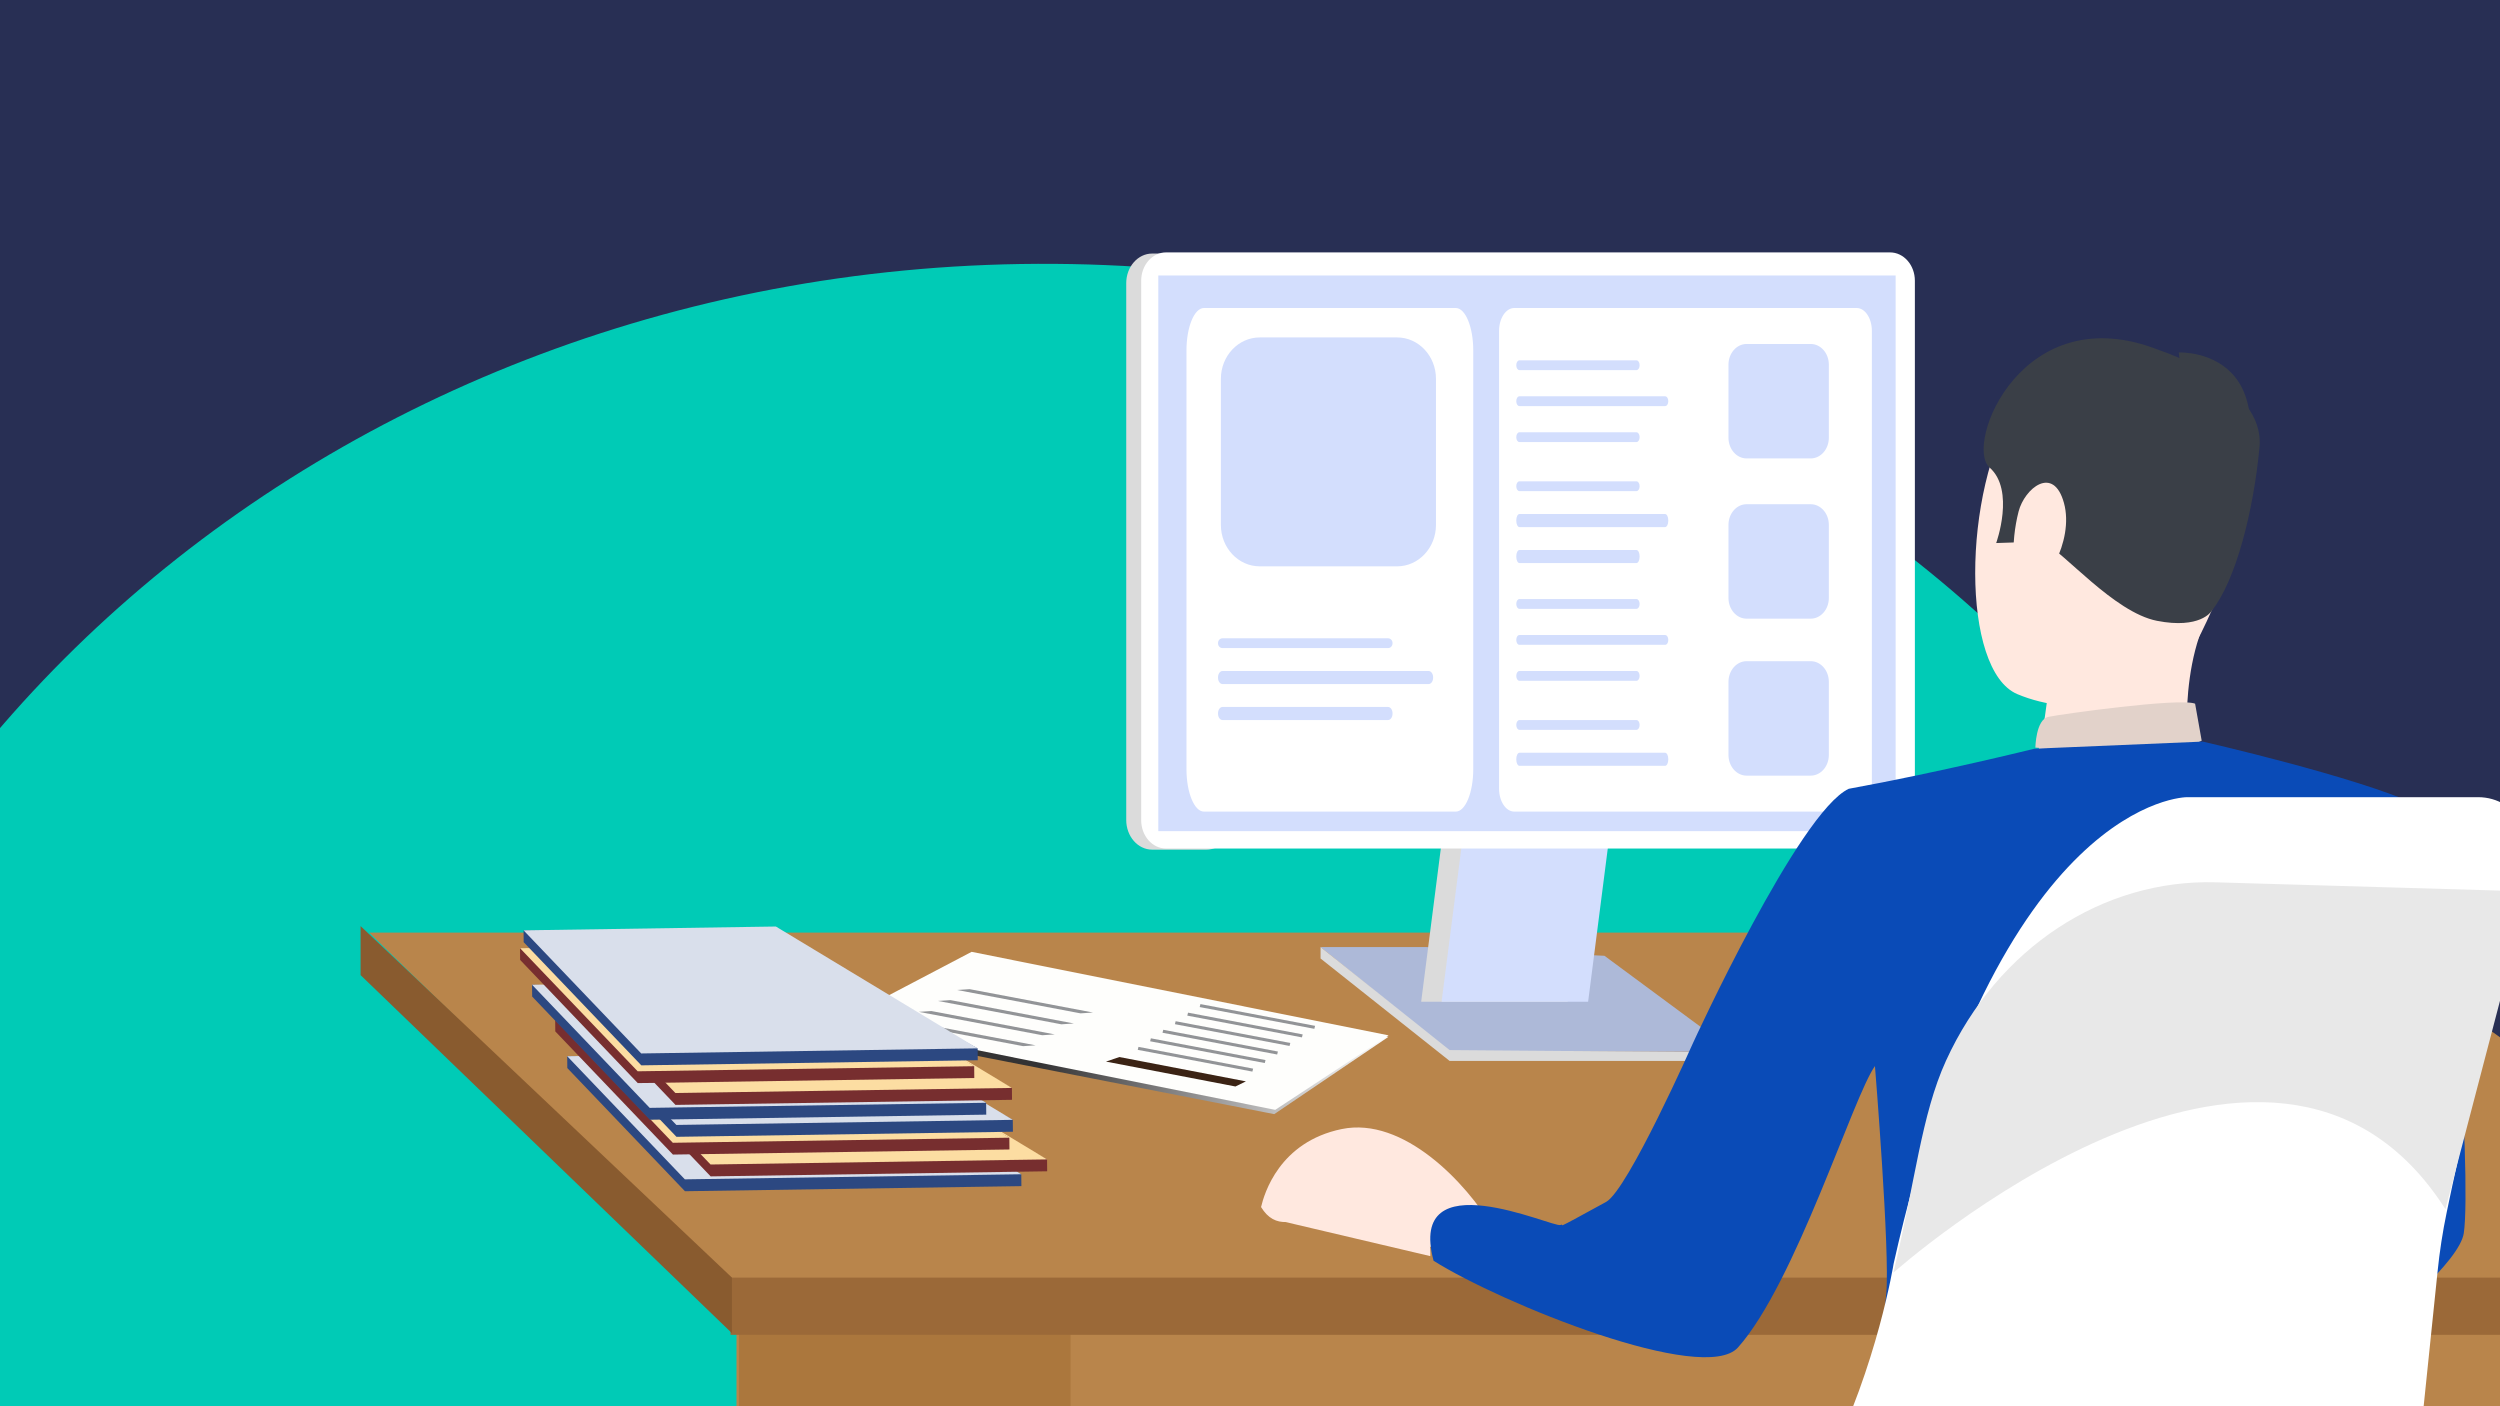
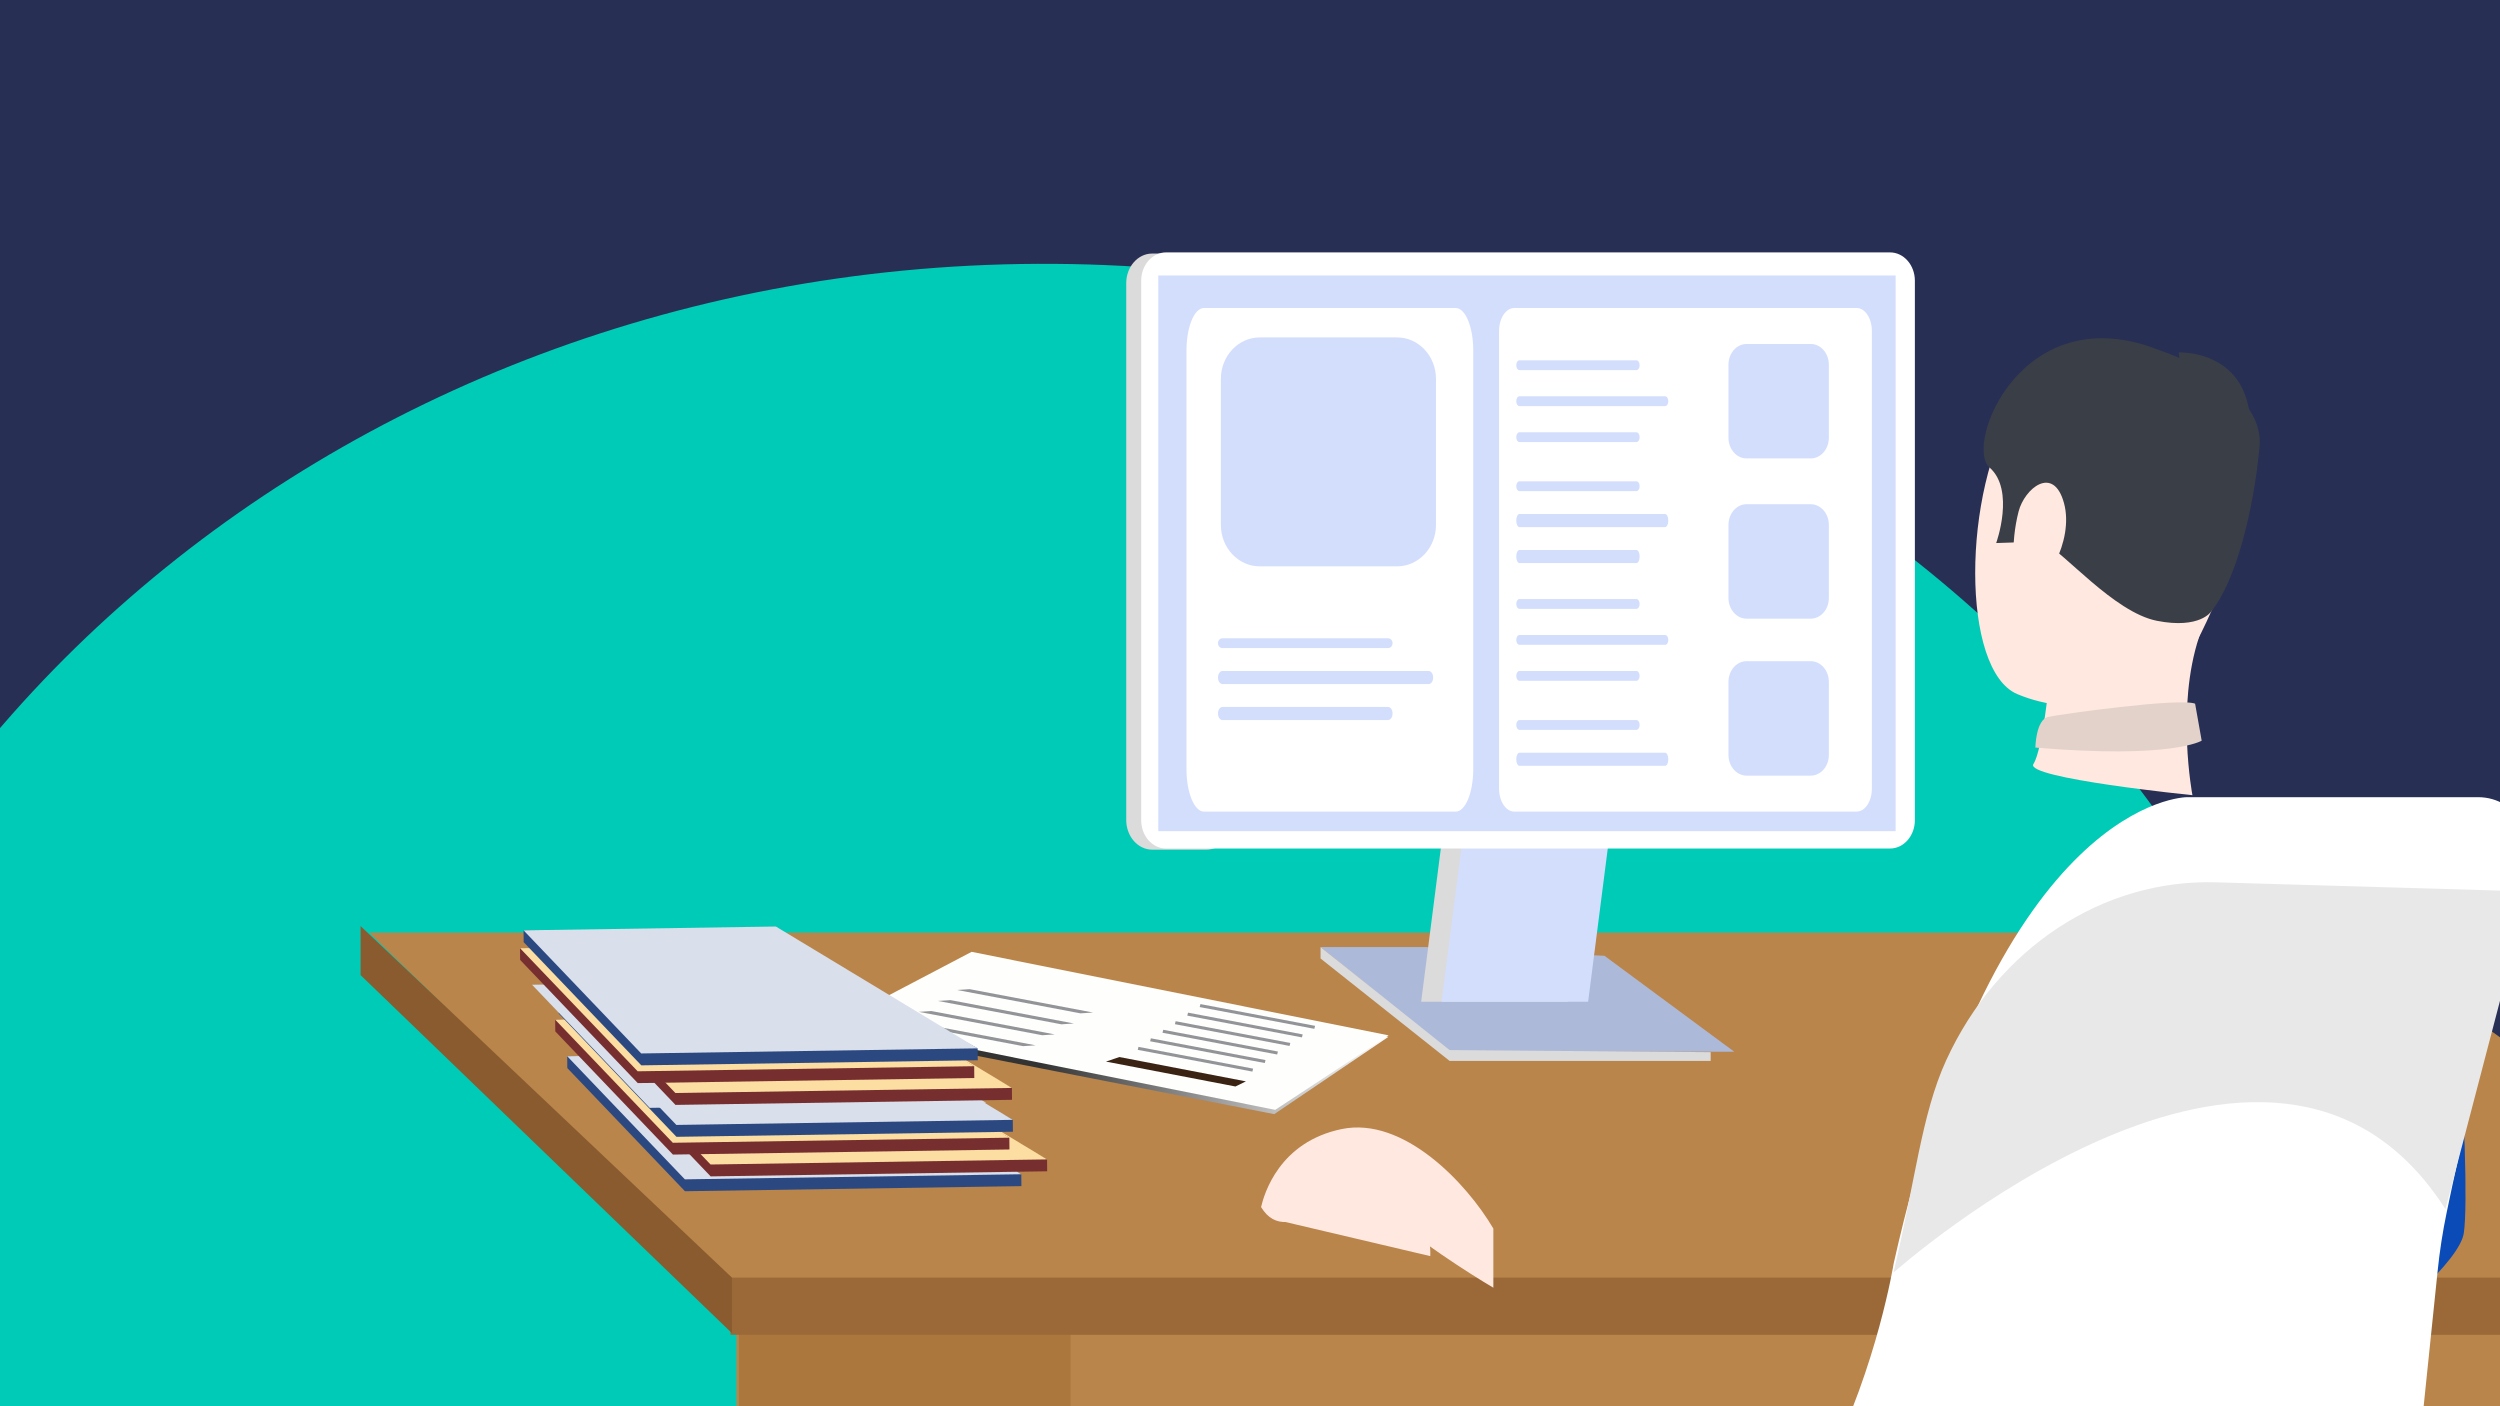
<svg xmlns="http://www.w3.org/2000/svg" width="1040" height="585" viewBox="0 0 1040 585" fill="none">
  <rect x="0" y="0" width="1040" height="585" fill="#808080" stroke="none" />
  <g clip-path="url(#clip0_3852_142962)">
    <rect width="1040" height="585" fill="#282F54" />
    <path fill-rule="evenodd" clip-rule="evenodd" d="M-117.325 603.698C-111.303 328.137 136.126 107.619 438.813 109.765C741.5 111.91 985.778 335.914 987.892 611.533L-117.325 603.698Z" fill="#00CBB6" />
    <path d="M306.878 750.511V394.086L445.861 540.702V906.277L306.878 750.511Z" fill="#AB773D" stroke="#B9854B" />
    <path d="M979.132 387.964H153.582L302.706 533.527H1182.54L979.132 387.964Z" fill="#B9854B" />
    <path d="M549.353 393.981H593.196L667.459 397.608L721.443 437.513H603.037L549.353 393.981Z" fill="#ADB9D8" />
    <path d="M445.858 536.248H1054.28V906.277H445.858V536.248Z" fill="#B9854B" />
    <path d="M652.136 416.716H591.206L599.809 349.659H660.739L652.136 416.716Z" fill="#DBDBDB" />
    <path d="M660.657 416.716H599.699L608.331 349.659H669.26L660.657 416.716Z" fill="#D3DEFD" />
    <path d="M501.849 105.472H479.323C473.352 105.472 468.512 110.994 468.512 117.805V341.124C468.512 347.936 473.352 353.458 479.323 353.458H501.849C507.82 353.458 512.66 347.936 512.66 341.124V117.805C512.66 110.994 507.82 105.472 501.849 105.472Z" fill="#DBDBDB" />
    <path d="M786.257 105H485.062C479.357 105 474.733 110.276 474.733 116.784V341.201C474.733 347.709 479.357 352.985 485.062 352.985H786.257C791.962 352.985 796.587 347.709 796.587 341.201V116.784C796.587 110.276 791.962 105 786.257 105Z" fill="white" />
    <path d="M481.85 345.754H788.584V114.596H481.85V345.754Z" fill="#D3DEFD" />
    <path d="M772.357 128.127H629.953C626.45 128.127 623.611 132.393 623.611 137.654V328.102C623.611 333.364 626.45 337.629 629.953 337.629H772.357C775.86 337.629 778.699 333.364 778.699 328.102V137.654C778.699 132.393 775.86 128.127 772.357 128.127Z" fill="white" />
    <path d="M605.591 128.127H500.855C496.833 128.127 493.573 136.038 493.573 145.796V319.96C493.573 329.718 496.833 337.629 500.855 337.629H605.591C609.613 337.629 612.873 329.718 612.873 319.96V145.796C612.873 136.038 609.613 128.127 605.591 128.127Z" fill="white" />
    <path d="M753.253 275.05H726.594C722.425 275.05 719.046 278.904 719.046 283.658V314.057C719.046 318.811 722.425 322.665 726.594 322.665H753.253C757.421 322.665 760.801 318.811 760.801 314.057V283.658C760.801 278.904 757.421 275.05 753.253 275.05Z" fill="#D3DEFD" />
    <path d="M753.253 143.091H726.594C722.425 143.091 719.046 146.945 719.046 151.699V182.098C719.046 186.852 722.425 190.706 726.594 190.706H753.253C757.421 190.706 760.801 186.852 760.801 182.098V151.699C760.801 146.945 757.421 143.091 753.253 143.091Z" fill="#D3DEFD" />
    <path d="M581.189 140.371H524.064C515.131 140.371 507.889 148.078 507.889 157.586V218.384C507.889 227.892 515.131 235.599 524.064 235.599H581.189C590.122 235.599 597.364 227.892 597.364 218.384V157.586C597.364 148.078 590.122 140.371 581.189 140.371Z" fill="#D3DEFD" />
    <path d="M753.253 209.751H726.594C722.425 209.751 719.046 213.605 719.046 218.358V248.758C719.046 253.511 722.425 257.365 726.594 257.365H753.253C757.421 257.365 760.801 253.511 760.801 248.758V218.358C760.801 213.605 757.421 209.751 753.253 209.751Z" fill="#D3DEFD" />
    <path d="M680.752 149.894H632.099C631.368 149.894 630.776 150.769 630.776 151.849V152.019C630.776 153.099 631.368 153.975 632.099 153.975H680.752C681.482 153.975 682.074 153.099 682.074 152.019V151.849C682.074 150.769 681.482 149.894 680.752 149.894Z" fill="#D3DEFD" />
    <path d="M680.752 249.203H632.099C631.368 249.203 630.776 250.079 630.776 251.159V251.329C630.776 252.409 631.368 253.284 632.099 253.284H680.752C681.482 253.284 682.074 252.409 682.074 251.329V251.159C682.074 250.079 681.482 249.203 680.752 249.203Z" fill="#D3DEFD" />
    <path d="M680.752 179.822H632.099C631.368 179.822 630.776 180.698 630.776 181.778V181.948C630.776 183.028 631.368 183.904 632.099 183.904H680.752C681.482 183.904 682.074 183.028 682.074 181.948V181.778C682.074 180.698 681.482 179.822 680.752 179.822Z" fill="#D3DEFD" />
    <path d="M680.752 279.132H632.099C631.368 279.132 630.776 280.007 630.776 281.087V281.257C630.776 282.338 631.368 283.213 632.099 283.213H680.752C681.482 283.213 682.074 282.338 682.074 281.257V281.087C682.074 280.007 681.482 279.132 680.752 279.132Z" fill="#D3DEFD" />
    <path d="M692.674 164.858H632.106C631.371 164.858 630.776 165.734 630.776 166.814V166.984C630.776 168.064 631.371 168.939 632.106 168.939H692.674C693.409 168.939 694.004 168.064 694.004 166.984V166.814C694.004 165.734 693.409 164.858 692.674 164.858Z" fill="#D3DEFD" />
    <path d="M692.674 264.168H632.106C631.371 264.168 630.776 265.043 630.776 266.123V266.293C630.776 267.373 631.371 268.249 632.106 268.249H692.674C693.409 268.249 694.004 267.373 694.004 266.293V266.123C694.004 265.043 693.409 264.168 692.674 264.168Z" fill="#D3DEFD" />
    <path d="M680.752 200.228H632.099C631.368 200.228 630.776 201.104 630.776 202.184V202.354C630.776 203.434 631.368 204.31 632.099 204.31H680.752C681.482 204.31 682.074 203.434 682.074 202.354V202.184C682.074 201.104 681.482 200.228 680.752 200.228Z" fill="#D3DEFD" />
    <path d="M680.752 299.538H632.099C631.368 299.538 630.776 300.413 630.776 301.493V301.663C630.776 302.743 631.368 303.619 632.099 303.619H680.752C681.482 303.619 682.074 302.743 682.074 301.663V301.493C682.074 300.413 681.482 299.538 680.752 299.538Z" fill="#D3DEFD" />
    <path d="M680.752 228.797H632.099C631.368 228.797 630.776 229.964 630.776 231.404V231.631C630.776 233.071 631.368 234.238 632.099 234.238H680.752C681.482 234.238 682.074 233.071 682.074 231.631V231.404C682.074 229.964 681.482 228.797 680.752 228.797Z" fill="#D3DEFD" />
    <path d="M692.674 213.832H632.106C631.371 213.832 630.776 215 630.776 216.44V216.667C630.776 218.107 631.371 219.274 632.106 219.274H692.674C693.409 219.274 694.004 218.107 694.004 216.667V216.44C694.004 215 693.409 213.832 692.674 213.832Z" fill="#D3DEFD" />
    <path d="M692.674 313.142H632.106C631.371 313.142 630.776 314.309 630.776 315.749V315.976C630.776 317.416 631.371 318.583 632.106 318.583H692.674C693.409 318.583 694.004 317.416 694.004 315.976V315.749C694.004 314.309 693.409 313.142 692.674 313.142Z" fill="#D3DEFD" />
    <path d="M577.42 265.527H508.572C507.538 265.527 506.7 266.403 506.7 267.483V267.653C506.7 268.733 507.538 269.609 508.572 269.609H577.42C578.454 269.609 579.292 268.733 579.292 267.653V267.483C579.292 266.403 578.454 265.527 577.42 265.527Z" fill="#D3DEFD" />
    <path d="M577.42 294.096H508.572C507.538 294.096 506.7 295.263 506.7 296.703V296.93C506.7 298.37 507.538 299.537 508.572 299.537H577.42C578.454 299.537 579.292 298.37 579.292 296.93V296.703C579.292 295.263 578.454 294.096 577.42 294.096Z" fill="#D3DEFD" />
    <path d="M594.292 279.131H508.582C507.542 279.131 506.7 280.299 506.7 281.739V281.966C506.7 283.406 507.542 284.573 508.582 284.573H594.292C595.331 284.573 596.174 283.406 596.174 281.966V281.739C596.174 280.299 595.331 279.131 594.292 279.131Z" fill="#D3DEFD" />
    <path d="M549.35 393.981L603.035 436.833L711.637 437.697L711.637 441.34L603.035 441.34L549.35 398.742L549.35 393.981Z" fill="#DBDBDB" />
    <path d="M303.901 531.486L1183.14 531.486V555.293H303.901L303.901 531.486Z" fill="#9B6938" />
    <path d="M966.026 383.959C966.026 383.959 974.058 500.724 952.048 514.696C938.258 523.445 883.295 552.98 884.923 558.517C886.55 564.054 915.956 607.788 915.956 607.788C915.956 607.788 1021.53 535.709 1024.94 512.988C1028.27 490.796 1019.75 342.02 1005.24 335.163C994.368 330.026 988.631 334.277 974.934 344.821C955.71 359.615 966.026 383.959 966.026 383.959Z" fill="#0A4BB7" />
    <path d="M939.178 558.814C939.178 558.814 807.629 581.952 777.914 586.797C748.199 591.642 587.103 633.312 566.951 646.011C550.918 656.114 575.365 898.825 581.072 991.422H644.526L649.125 713.655C725.268 715.632 779.608 695.144 835.055 703.9C890.503 712.655 936.732 725.094 971.966 675.971C971.966 675.971 973.273 569.546 939.168 558.825L939.178 558.814Z" fill="#0A4BB7" />
    <path d="M738.672 961.482L800.386 957.512L806.405 683.892C839.119 684.738 850.333 682.591 876.809 679.25L926.641 558.814C882.974 567.893 743.043 604.589 724.391 616.358C708.389 626.457 732.966 869.032 738.672 961.493V961.482Z" fill="#0A4BB7" />
    <path d="M907.761 151.837C907.761 151.837 861.446 132.174 838.724 168.468C816.002 204.761 815.849 278.88 839.192 288.751C862.534 298.622 898.163 295.003 910.961 272.252C923.749 249.5 935.679 216.388 935.83 194.013C935.98 171.637 919.868 158.699 907.76 151.848L907.761 151.837Z" fill="#FFE8DF" />
    <path d="M852.596 282.593C852.596 282.593 849.741 311.982 845.894 317.849C842.057 323.717 912.053 330.8 912.053 330.8C912.053 330.8 905.113 294.225 914.816 264.998C924.419 236.074 852.596 282.593 852.596 282.593Z" fill="#FFE8DF" />
    <path d="M919.864 254.367C919.864 254.367 915.229 261.774 897.302 258.263C879.374 254.752 858.149 229.191 850.71 226.217C843.272 223.242 843.337 218.664 843.337 218.664L838.415 225.642L830.413 225.906C830.413 225.906 838.375 203.909 827.659 194.49C816.942 185.07 841.239 122.909 898.374 145.715C898.374 145.715 942.36 159.827 939.956 185.941C937.552 212.056 930.188 241.649 919.876 254.358L919.864 254.367Z" fill="#3A3F47" />
    <path d="M846.709 310.992C846.709 310.992 846.905 299.33 852.107 298.216C857.309 297.103 906.771 290.19 913.162 292.732L915.902 308.124C915.902 308.124 903.607 315.814 846.719 310.992H846.709Z" fill="#E2D2CA" />
    <path d="M839.729 212.8C842.197 203.181 854.23 193.263 858.616 209.267C863.003 225.272 850.141 246.203 843.384 244.164C836.629 242.115 836.379 225.858 839.729 212.8Z" fill="#FFE8DF" />
    <path d="M558.127 469.692C583.811 464.381 610.059 492.063 621.234 511.079V535.687C611.702 530.094 588.892 515.553 573.904 502.13C558.916 488.707 536.244 521.385 524.602 502.13C525.916 496.537 532.218 475.049 558.127 469.692Z" fill="#FFE8DF" />
    <path d="M906.363 146.621C906.363 146.621 965.886 143.743 916.754 239.119L906.363 146.621Z" fill="#3A3F47" />
-     <path d="M769.121 328.129C806.722 321.29 846.302 311.459 846.302 311.459L916.334 308.5C916.334 308.5 980.608 323.154 1005.92 334.99C1008.32 336.118 1008.33 394.367 1014.92 409.639L993.933 455.489C993.933 455.489 981.811 546.299 979.299 586.696C978.148 605.242 979.299 686.435 979.299 686.435C979.299 686.435 969.28 704.748 916.334 732.79C868.536 738.242 769.854 738.632 769.1 732.79C768.347 726.937 783.619 549.084 784.677 538.104C786.299 521.271 779.977 443.479 779.977 443.479C770.974 456.009 746.956 533.618 723.016 560.532C708.936 576.368 624.51 542.219 596.365 524.478C585.168 482.338 645.87 510.726 649.136 509.598C652.005 508.612 643.326 513.63 668.146 499.994C677.222 495.008 704.376 433.713 704.376 433.713C704.376 433.713 748.353 337.776 769.1 328.129H769.121Z" fill="#0A4BB7" />
    <path d="M1052.93 366.43C1058.32 349.456 1047.04 331.627 1030.94 331.627H909.732C909.732 331.627 831.27 331.627 787.756 525.655C787.756 525.655 760.723 694.2 648.574 688.556H599.937C588.657 688.556 579.48 698.775 579.48 711.431C579.48 724.044 588.619 734.306 599.937 734.306H891.493C949.23 734.306 997.829 685.906 1004.44 621.728L1014.04 528.862C1014.88 520.61 1016.14 512.443 1017.83 504.319C1023.1 478.837 1036.07 419.705 1052.93 366.43Z" fill="white" />
    <path d="M1051.9 370.839L921.787 367.044C874.896 365.677 831.015 394.219 809.545 441.231C799.26 463.75 796.684 491.998 787.656 529.445C787.656 529.445 944.648 389.209 1017.32 503.02L1051.9 370.839Z" fill="#E8E8E8" />
    <path d="M534.745 508.359L534.966 503.99C534.966 503.99 540.71 488.636 561.135 488.636C597.322 491.021 594.996 522.548 594.996 522.548L534.745 508.359Z" fill="#FFE8DF" />
    <path d="M404.466 397.381L348.366 427.851L530.071 463.485L577.58 431.331L404.466 397.381Z" fill="url(#paint0_linear_3852_142962)" style="mix-blend-mode:multiply" />
    <path d="M530.496 461.7L348.418 425.231L404.181 395.966L577.651 430.71L530.496 461.7Z" fill="#FEFEFC" />
    <path d="M513.943 451.981L460.085 441.619L465.657 439.723L518.299 449.851L513.943 451.981Z" fill="#3B2314" />
    <path d="M425.616 435.201L374.265 425.478L379.458 425.127L430.824 434.852L425.616 435.201Z" fill="#929497" />
    <path d="M433.576 430.658L382.225 420.935L387.434 420.587L438.784 430.31L433.576 430.658Z" fill="#929497" />
    <path d="M441.536 426.116L390.185 416.393L395.394 416.045L446.744 425.767L441.536 426.116Z" fill="#929497" />
    <path d="M449.495 421.558L398.145 411.836L403.354 411.488L454.704 421.21L449.495 421.558Z" fill="#929497" />
    <path d="M521.301 444.549L473.606 435.498L473.3 436.738L520.995 445.789L521.301 444.549Z" fill="#929497" />
    <path d="M526.455 440.987L478.76 431.936L478.454 433.176L526.149 442.227L526.455 440.987Z" fill="#929497" />
    <path d="M531.605 437.439L483.91 428.388L483.604 429.628L531.299 438.679L531.605 437.439Z" fill="#929497" />
    <path d="M536.763 433.876L489.068 424.825L488.762 426.065L536.457 435.116L536.763 433.876Z" fill="#929497" />
    <path d="M541.917 430.314L494.222 421.263L493.916 422.503L541.611 431.554L541.917 430.314Z" fill="#929497" />
    <path d="M547.071 426.751L499.376 417.7L499.07 418.941L546.765 427.992L547.071 426.751Z" fill="#929497" />
    <path d="M150 405.649V385.243L304.492 531.486V554.613L150 405.649Z" fill="#895B2F" />
    <path d="M236 444.309L284.943 495.552L424.904 493.431L424.86 488.513L340.971 442.718L235.956 439.391L236 444.309Z" fill="#2C4881" />
    <path d="M235.956 439.39L284.897 490.606L424.853 488.486L340.923 437.8L235.956 439.39Z" fill="#D9DFEB" />
    <path d="M246.69 438.135L295.633 489.379L435.625 487.257L435.58 482.339L351.661 436.544L246.646 433.217L246.69 438.135Z" fill="#772E2F" />
    <path d="M246.646 433.216L295.587 484.432L435.574 482.311L351.613 431.626L246.646 433.216Z" fill="#FCDDA2" />
    <path d="M230.997 429.062L279.94 480.305L419.932 478.184L419.887 473.302L335.968 427.471L230.953 424.18L230.997 429.062Z" fill="#772E2F" />
    <path d="M230.953 424.179L279.894 475.395L419.881 473.274L335.92 422.589L230.953 424.179Z" fill="#FCDDA2" />
    <path d="M232.466 421.676L281.409 472.919L421.37 470.798L421.326 465.88L337.437 420.085L232.421 416.758L232.466 421.676Z" fill="#2C4881" />
    <path d="M232.421 416.756L281.363 467.972L421.319 465.852L337.389 415.166L232.421 416.756Z" fill="#D9DFEB" />
-     <path d="M221.377 414.574L270.32 465.817L410.281 463.696L410.236 458.778L326.347 412.983L221.332 409.656L221.377 414.574Z" fill="#2C4881" />
    <path d="M221.332 409.655L270.273 460.871L410.23 458.751L326.299 408.065L221.332 409.655Z" fill="#D9DFEB" />
    <path d="M232.067 408.4L281.01 459.643L421.001 457.522L420.957 452.604L337.038 406.809L232.022 403.482L232.067 408.4Z" fill="#772E2F" />
    <path d="M232.022 403.481L280.964 454.697L420.95 452.576L336.989 401.891L232.022 403.481Z" fill="#FCDDA2" />
    <path d="M216.373 399.327L265.317 450.57L405.308 448.448L405.264 443.567L321.344 397.736L216.329 394.445L216.373 399.327Z" fill="#772E2F" />
    <path d="M216.329 394.444L265.271 445.66L405.257 443.539L321.296 392.854L216.329 394.444Z" fill="#FCDDA2" />
    <path d="M217.842 391.94L266.785 443.184L406.747 441.063L406.702 436.145L322.813 390.349L217.798 387.023L217.842 391.94Z" fill="#2C4881" />
    <path d="M217.798 387.021L266.739 438.237L406.696 436.117L322.765 385.431L217.798 387.021Z" fill="#D9DFEB" />
  </g>
  <defs>
    <linearGradient id="paint0_linear_3852_142962" x1="351.015" y1="406.386" x2="580.042" y2="432.508" gradientUnits="userSpaceOnUse">
      <stop offset="0.37" stop-color="#343334" />
      <stop offset="1" stop-color="white" />
    </linearGradient>
    <clipPath id="clip0_3852_142962">
      <rect width="1040" height="585" fill="white" />
    </clipPath>
  </defs>
</svg>